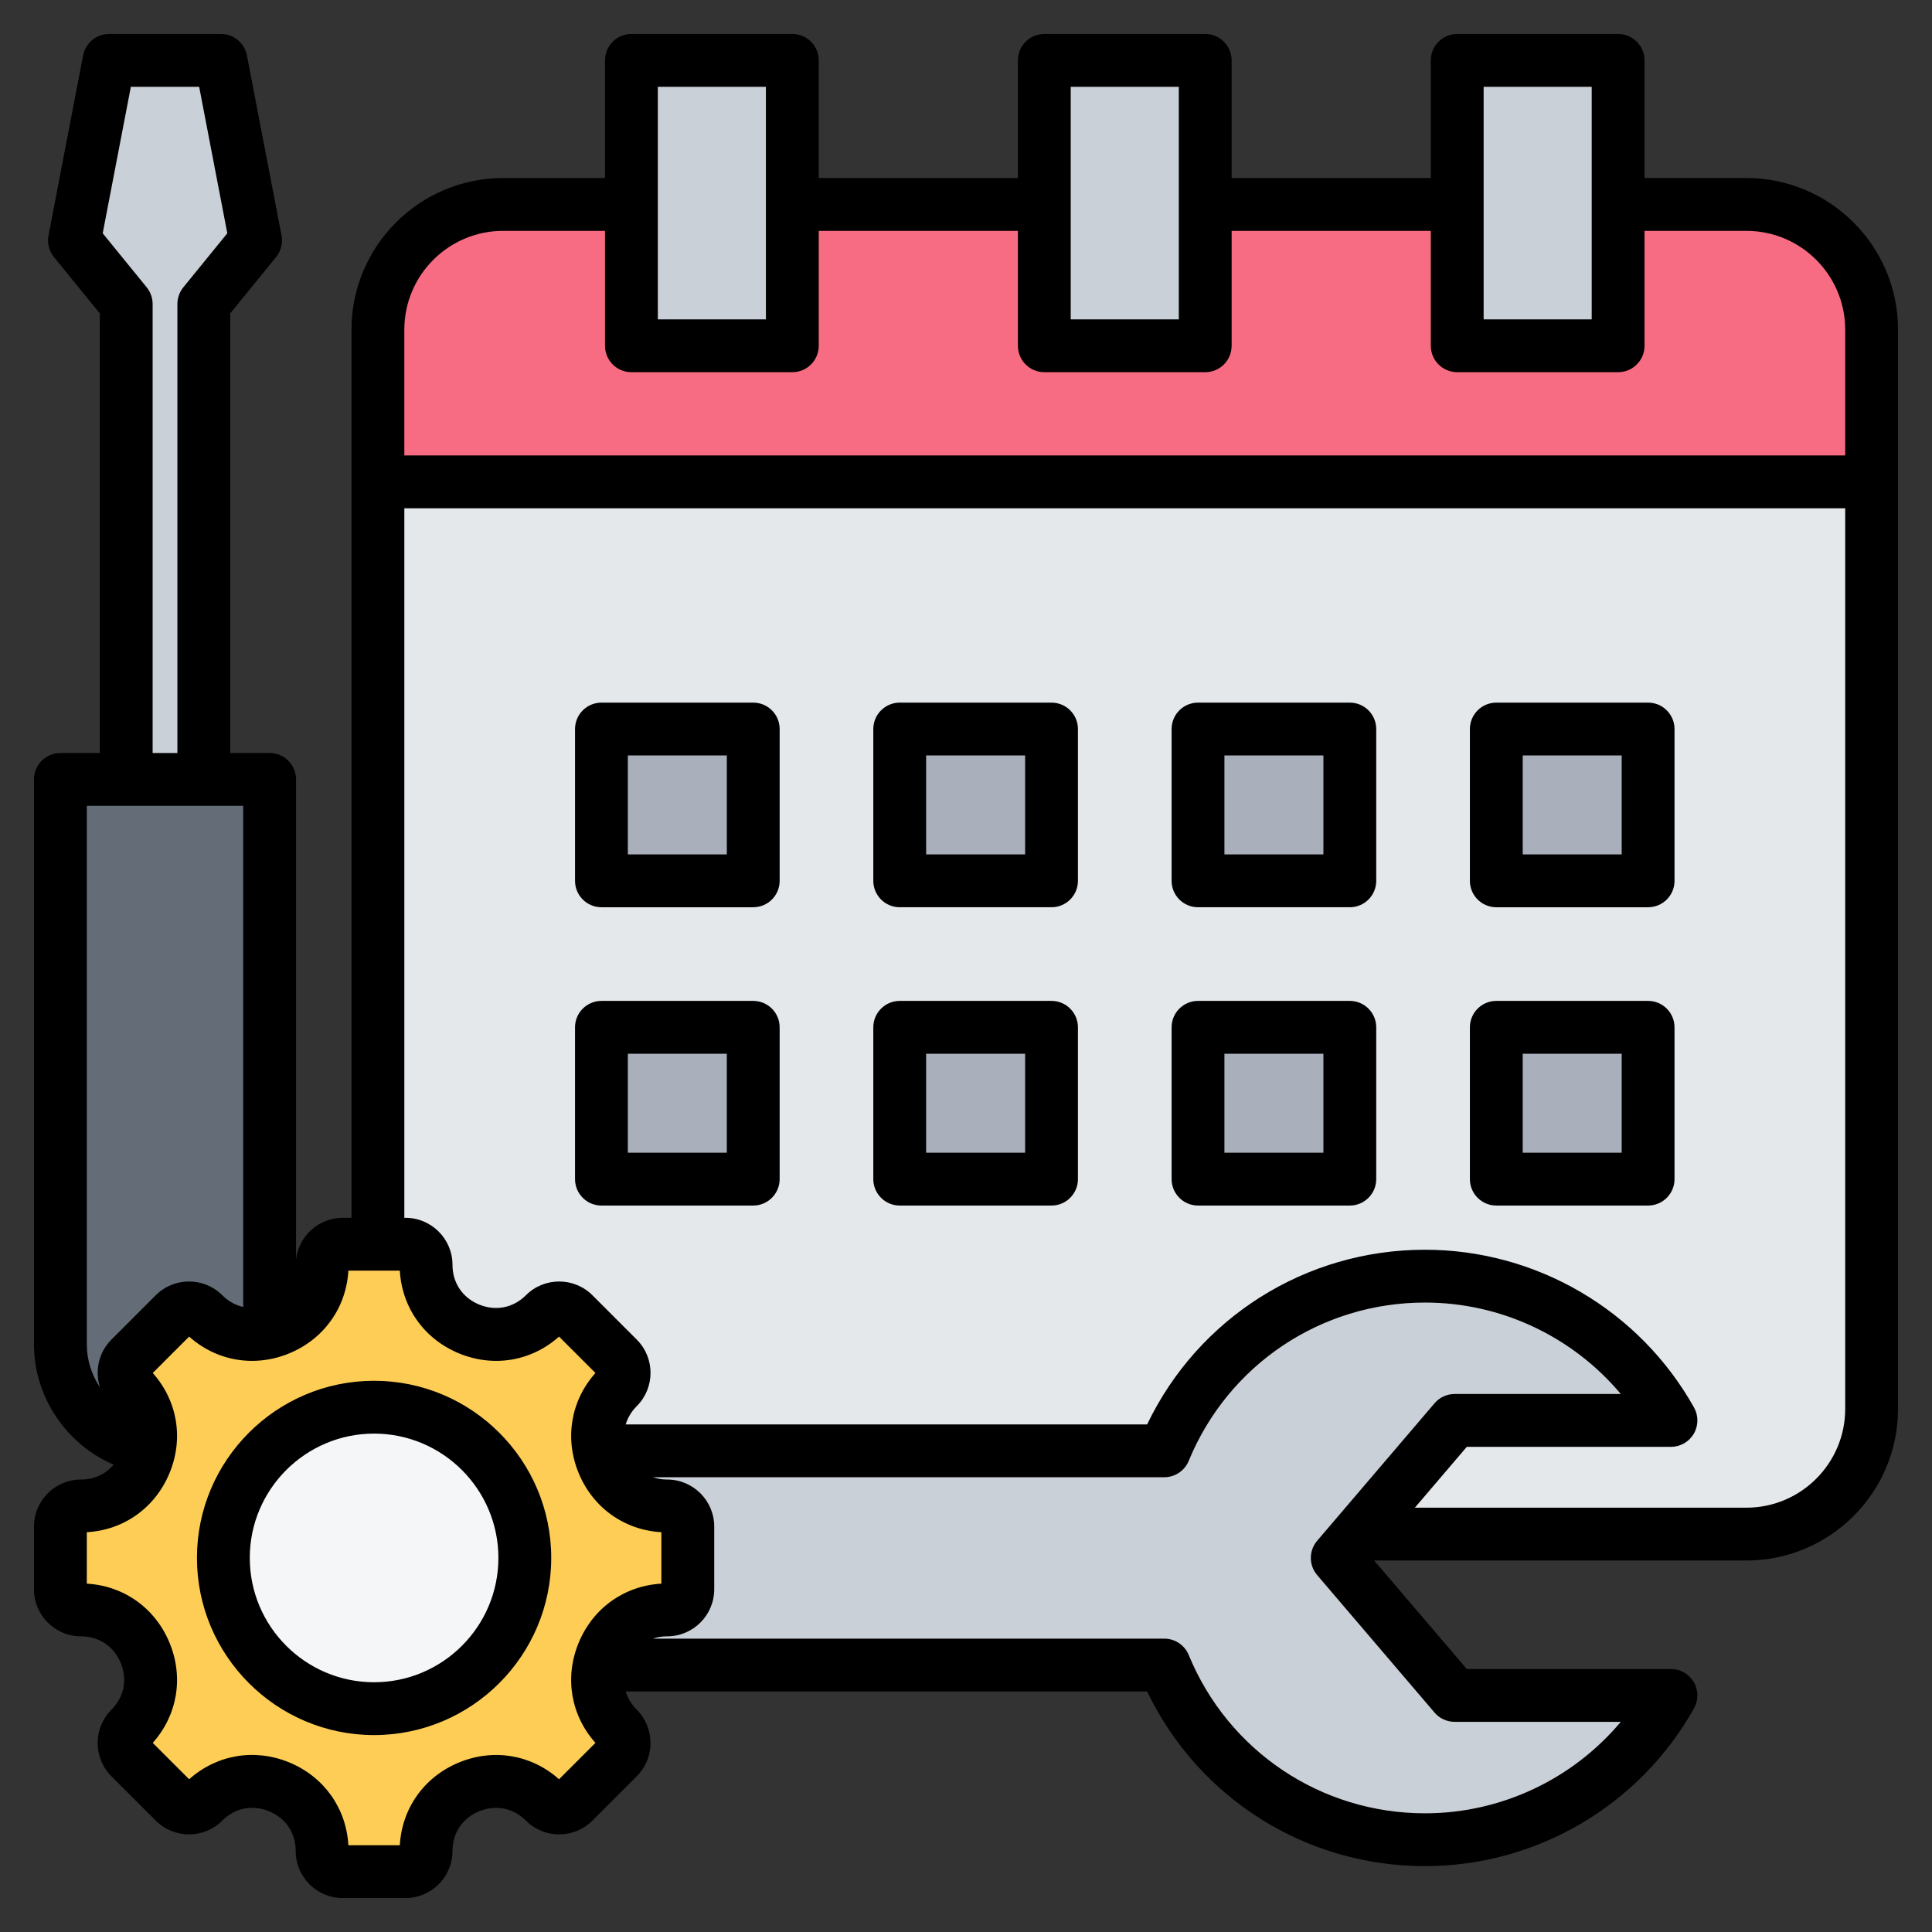
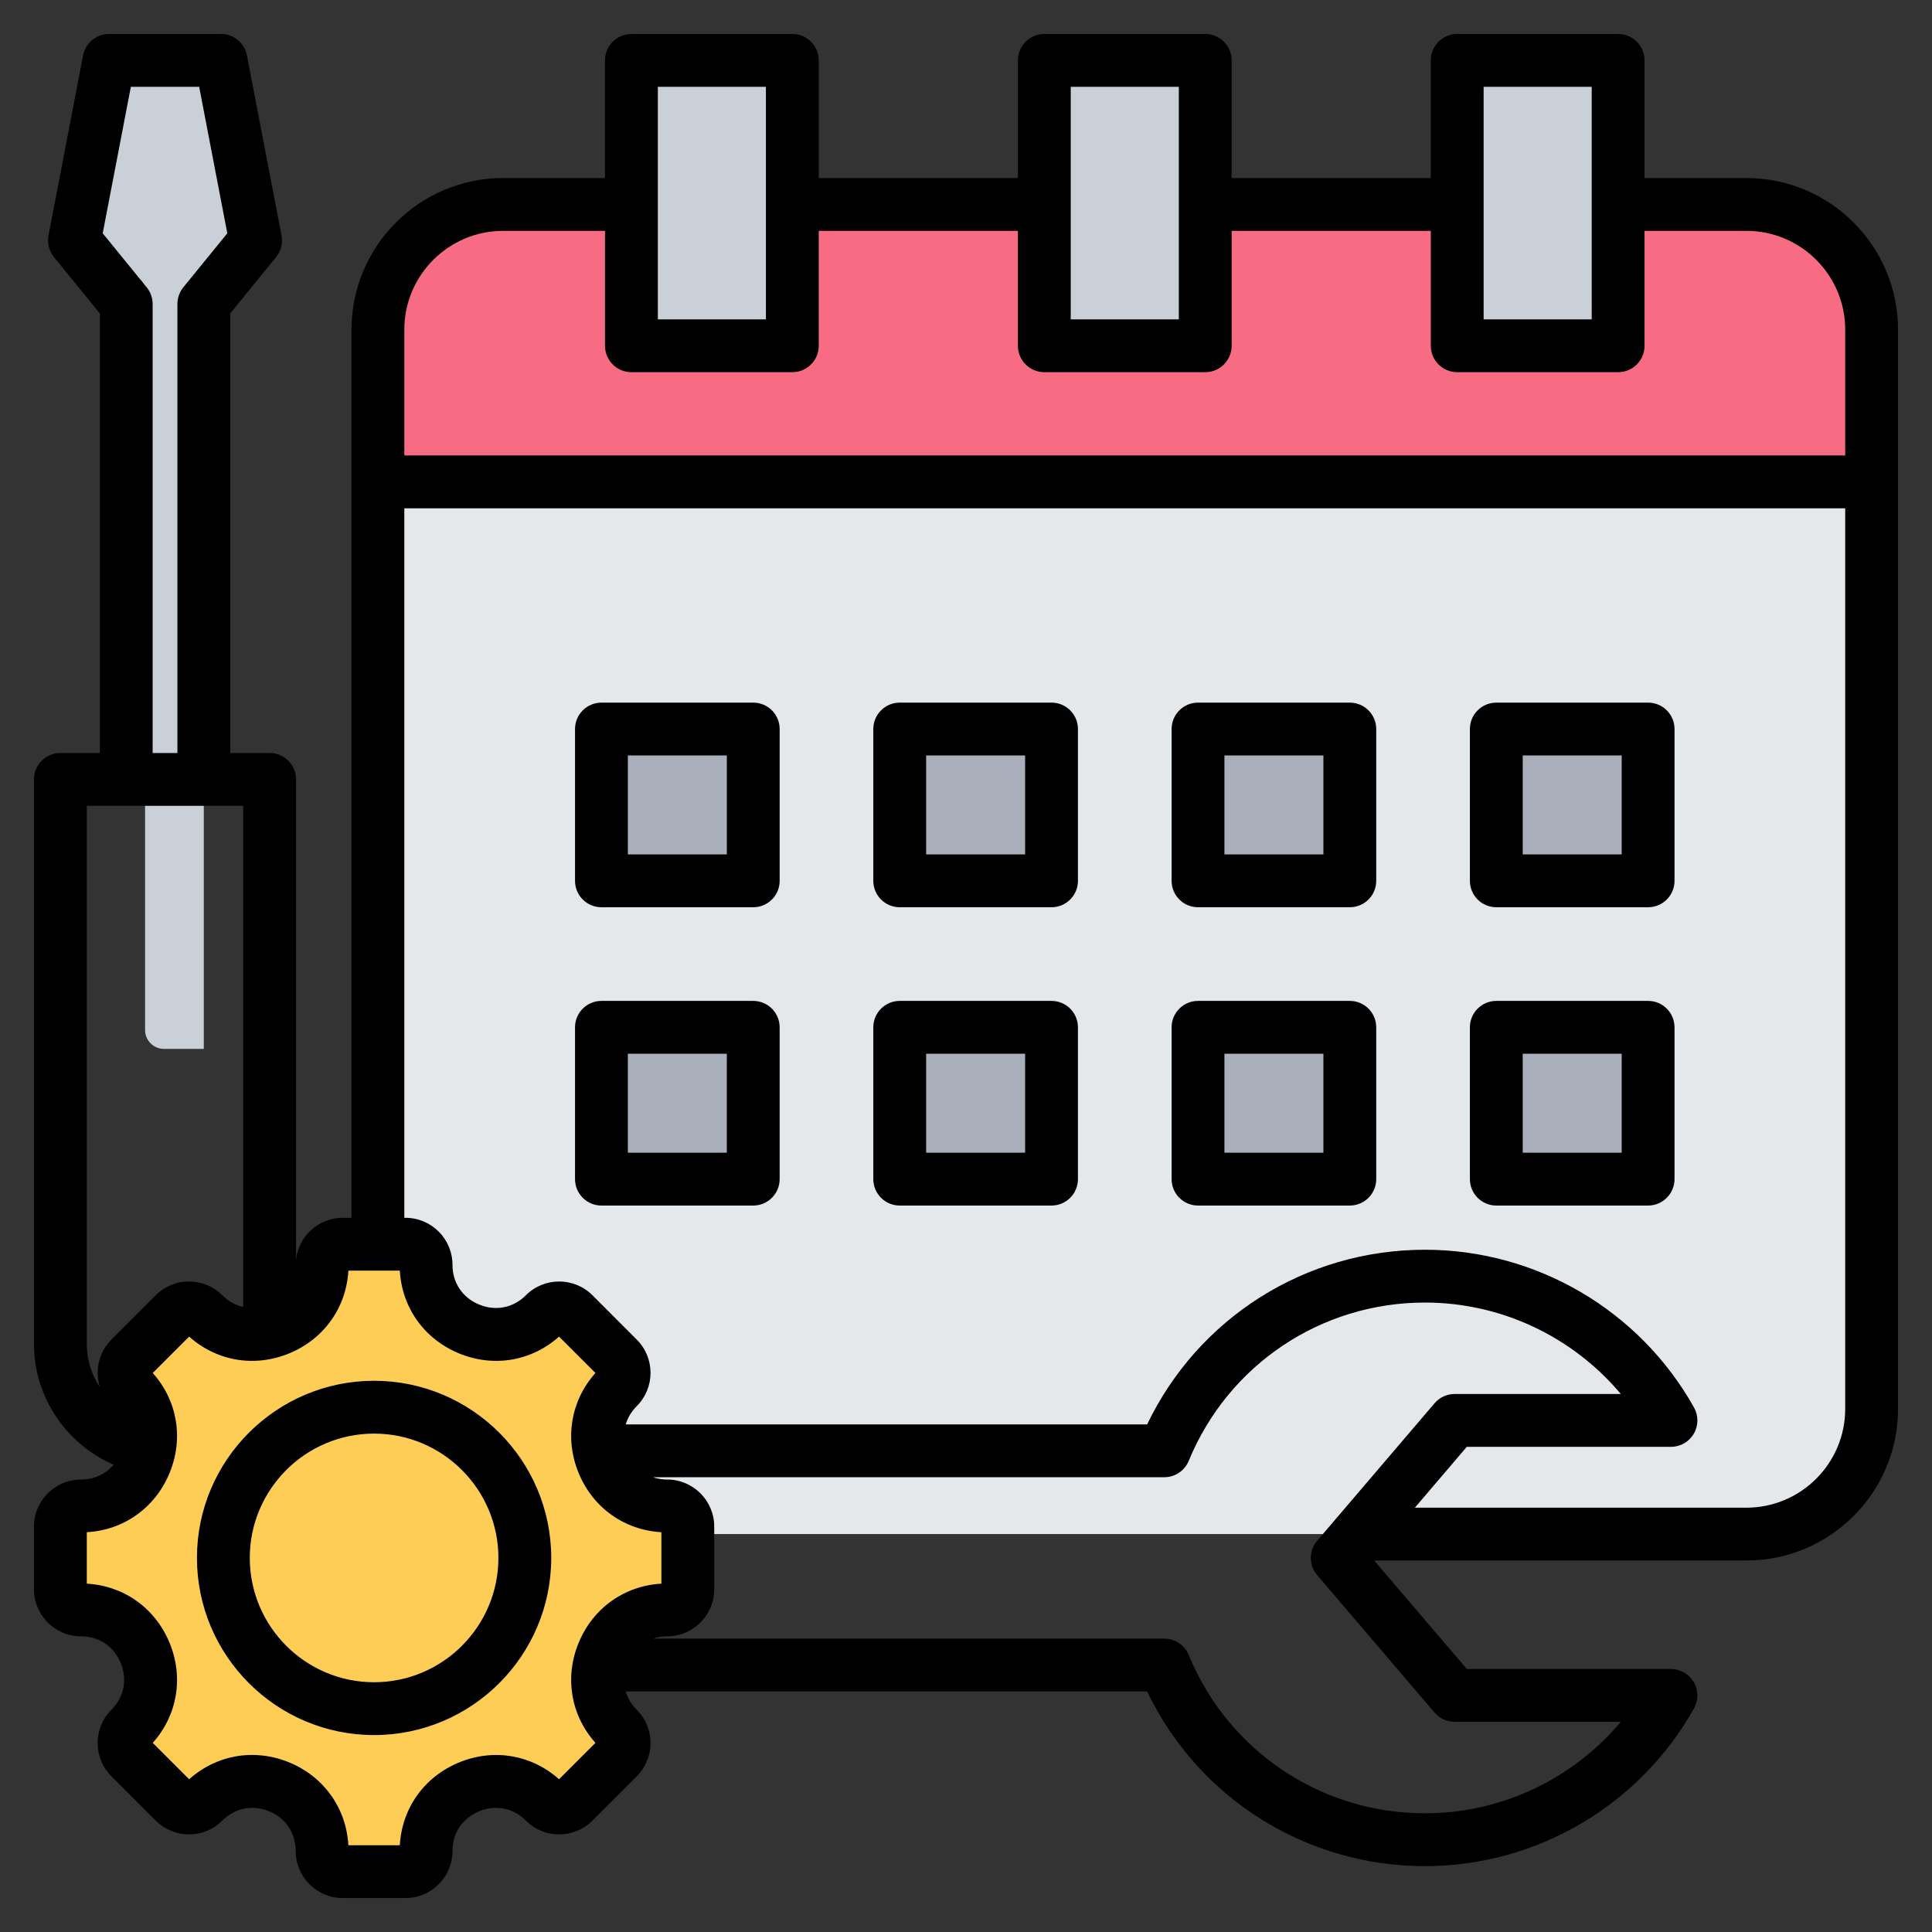
<svg xmlns="http://www.w3.org/2000/svg" id="Layer_1" enable-background="new 0 0 512 512" viewBox="0 0 512 512">
  <rect x="0" y="0" width="512" height="512" fill="#333333" stroke="none" />
  <g clip-rule="evenodd" fill-rule="evenodd">
    <g>
      <g>
        <path d="m462.818 54.176c18.25 0 33.182 14.932 33.182 33.182v286.004c0 18.25-14.932 33.182-33.182 33.182h-329.488c-18.25 0-33.182-14.932-33.182-33.182v-286.004c0-18.25 14.932-33.182 33.182-33.182z" fill="#e4e8eb" />
        <path d="m100.148 127.698h395.852v-40.34c0-18.25-14.932-33.182-33.182-33.182h-329.488c-18.25 0-33.182 14.932-33.182 33.182z" fill="#f76c82" />
        <path d="m391.175 16h32.643c2.754 0 5 2.246 5 5v65.631c0 2.754-2.246 5-5 5h-32.643c-2.754 0-5-2.246-5-5v-65.631c0-2.754 2.246-5 5-5zm-218.845 0h32.643c2.754 0 5 2.246 5 5v65.631c0 2.754-2.246 5-5 5h-32.643c-2.754 0-5-2.246-5-5v-65.631c0-2.754 2.246-5 5-5zm109.422 0h32.643c2.754 0 5 2.246 5 5v65.631c0 2.754-2.246 5-5 5h-32.643c-2.754 0-5-2.246-5-5v-65.631c.001-2.754 2.246-5 5-5z" fill="#cad0d7" />
        <path d="m199.614 228.429v-30.23c0-2.754-2.246-5-5-5h-30.23c-2.754 0-5 2.246-5 5v30.23c0 2.754 2.246 5 5 5h30.23c2.754 0 5-2.246 5-5zm79.05 0v-30.23c0-2.754-2.246-5-5-5h-30.23c-2.754 0-5 2.246-5 5v30.23c0 2.754 2.246 5 5 5h30.23c2.754 0 5-2.246 5-5zm79.05 0v-30.23c0-2.754-2.246-5-5-5h-30.23c-2.754 0-5 2.246-5 5v30.23c0 2.754 2.246 5 5 5h30.23c2.754 0 5-2.246 5-5zm79.05 0v-30.23c0-2.754-2.246-5-5-5h-30.23c-2.754 0-5 2.246-5 5v30.23c0 2.754 2.246 5 5 5h30.23c2.754 0 5-2.246 5-5zm-237.15 79.05v-30.23c0-2.754-2.246-5-5-5h-30.23c-2.754 0-5 2.246-5 5v30.23c0 2.754 2.246 5 5 5h30.23c2.754 0 5-2.246 5-5zm79.05 0v-30.23c0-2.754-2.246-5-5-5h-30.23c-2.754 0-5 2.246-5 5v30.23c0 2.754 2.246 5 5 5h30.23c2.754 0 5-2.246 5-5zm79.05 0v-30.23c0-2.754-2.246-5-5-5h-30.23c-2.754 0-5 2.246-5 5v30.23c0 2.754 2.246 5 5 5h30.23c2.754 0 5-2.246 5-5zm79.05 0v-30.23c0-2.754-2.246-5-5-5h-30.23c-2.754 0-5 2.246-5 5v30.23c0 2.754 2.246 5 5 5h30.23c2.754 0 5-2.246 5-5z" fill="#a9b0bb" />
      </g>
-       <path d="m357.151 409.617 26.84-31.44c.984-1.152 2.288-1.753 3.803-1.753h45.856c1.936 0 3.595-1.022 4.466-2.752.87-1.729.704-3.67-.448-5.225-13.605-18.359-35.427-30.261-60.032-30.261-30.073 0-55.987 17.776-67.823 43.393-.837 1.811-2.543 2.903-4.538 2.903h-205.33c-2.754 0-5 2.246-5 5v46.763c0 2.754 2.246 5 5 5h205.33c1.995 0 3.701 1.092 4.538 2.903 11.836 25.616 37.751 43.393 67.823 43.393 24.604 0 46.427-11.902 60.032-30.261 1.152-1.555 1.319-3.496.448-5.225s-2.53-2.752-4.466-2.752h-45.856c-1.515 0-2.819-.601-3.803-1.754l-26.84-31.439c-1.608-1.884-1.608-4.608 0-6.493z" fill="#cad0d7" />
      <g>
-         <path d="m32.322 79.183-11.124-13.666c-.966-1.187-1.321-2.597-1.032-4.1l7.948-41.361c.456-2.377 2.489-4.056 4.91-4.056h21.405c2.421 0 4.453 1.679 4.91 4.056l7.948 41.361c.289 1.503-.066 2.913-1.032 4.1l-11.124 13.667c-.756.929-1.122 1.958-1.122 3.156v195.625c0 2.754-2.246 5-5 5h-10.565c-2.754 0-5-2.246-5-5v-195.626c0-1.197-.366-2.227-1.122-3.156z" fill="#cad0d7" />
-         <path d="m16 211.548v144.693c0 15.246 12.476 27.726 27.726 27.726s27.727-12.477 27.727-27.726v-144.693c0-2.754-2.246-5-5-5h-45.453c-2.754.001-5 2.246-5 5z" fill="#636c77" />
+         <path d="m32.322 79.183-11.124-13.666c-.966-1.187-1.321-2.597-1.032-4.1l7.948-41.361c.456-2.377 2.489-4.056 4.91-4.056h21.405c2.421 0 4.453 1.679 4.91 4.056l7.948 41.361c.289 1.503-.066 2.913-1.032 4.1l-11.124 13.667c-.756.929-1.122 1.958-1.122 3.156v195.625h-10.565c-2.754 0-5-2.246-5-5v-195.626c0-1.197-.366-2.227-1.122-3.156z" fill="#cad0d7" />
      </g>
      <g>
        <path d="m176.812 426.638c-16.372 0-24.586 19.835-13.01 31.411 2.132 2.132 2.132 5.591 0 7.723l-11.757 11.757c-2.132 2.133-5.591 2.133-7.723 0-11.576-11.576-31.41-3.362-31.41 13.01 0 3.017-2.445 5.461-5.461 5.461h-16.628c-3.015 0-5.461-2.444-5.461-5.461 0-16.392-19.82-24.601-31.411-13.01-2.132 2.133-5.591 2.133-7.723 0l-11.758-11.757c-2.132-2.133-2.132-5.591 0-7.723 11.576-11.576 3.362-31.411-13.01-31.411-3.017 0-5.461-2.445-5.461-5.461v-16.626c0-3.016 2.444-5.461 5.461-5.461 16.372 0 24.586-19.834 13.01-31.41-2.132-2.132-2.132-5.591 0-7.723l11.758-11.758c2.132-2.132 5.591-2.132 7.723 0 11.576 11.576 31.411 3.362 31.411-13.01 0-3.017 2.445-5.461 5.461-5.461h16.627c3.016 0 5.461 2.444 5.461 5.461 0 16.372 19.834 24.586 31.41 13.01 2.132-2.132 5.591-2.132 7.723 0l11.757 11.758c2.132 2.133 2.132 5.591 0 7.723-11.576 11.576-3.362 31.41 13.01 31.41 3.018 0 5.461 2.445 5.461 5.461v16.626c.001 3.015-2.443 5.461-5.46 5.461z" fill="#fdcd56" />
-         <path d="m99.137 452.807c22 0 39.943-17.943 39.943-39.944 0-22-17.943-39.943-39.943-39.943-22.001 0-39.944 17.943-39.944 39.943 0 22.001 17.943 39.944 39.944 39.944z" fill="#f4f6f8" />
      </g>
    </g>
    <path d="m99.137 445.811c-18.164 0-32.943-14.782-32.943-32.953 0-18.156 14.779-32.939 32.943-32.939 18.167 0 32.945 14.782 32.945 32.939.001 18.17-14.778 32.953-32.945 32.953zm0-79.888c-25.884 0-46.942 21.06-46.942 46.935 0 25.894 21.058 46.954 46.942 46.954 25.886 0 46.944-21.06 46.944-46.954 0-25.875-21.058-46.935-46.944-46.935zm93.479-60.442h-26.23v-26.232h26.23zm7-40.233h-40.23c-3.866 0-7 3.139-7 7.003v40.228c0 3.859 3.134 7.003 7 7.003h40.23c3.864 0 6.999-3.144 6.999-7.003v-40.228c0-3.864-3.134-7.003-6.999-7.003zm151.099 40.233h-26.23v-26.232h26.23zm7.001-40.233h-40.229c-3.866 0-7 3.139-7 7.003v40.228c0 3.859 3.134 7.003 7 7.003h40.229c3.866 0 6.999-3.144 6.999-7.003v-40.228c-.001-3.864-3.133-7.003-6.999-7.003zm72.05 40.233h-26.23v-26.232h26.23zm6.999-40.233h-40.229c-3.866 0-7 3.139-7 7.003v40.228c0 3.859 3.134 7.003 7 7.003h40.229c3.866 0 7-3.144 7-7.003v-40.228c0-3.864-3.134-7.003-7-7.003zm-86.05-38.817h-26.23v-26.232h26.23zm7.001-40.229h-40.229c-3.866 0-7 3.134-7 6.998v40.228c0 3.864 3.134 6.998 7 6.998h40.229c3.866 0 6.999-3.134 6.999-6.998v-40.228c-.001-3.863-3.133-6.998-6.999-6.998zm-86.05 40.229h-26.23v-26.232h26.23zm6.998-40.229h-40.228c-3.865 0-7.001 3.134-7.001 6.998v40.228c0 3.864 3.136 6.998 7.001 6.998h40.228c3.866 0 7.001-3.134 7.001-6.998v-40.228c0-3.863-3.135-6.998-7.001-6.998zm-6.998 119.279h-26.23v-26.232h26.23zm6.998-40.233h-40.228c-3.865 0-7.001 3.139-7.001 7.003v40.228c0 3.859 3.136 7.003 7.001 7.003h40.228c3.866 0 7.001-3.144 7.001-7.003v-40.228c0-3.864-3.135-7.003-7.001-7.003zm151.102-38.817h-26.23v-26.232h26.23zm6.999-40.229h-40.229c-3.866 0-7 3.134-7 6.998v40.228c0 3.864 3.134 6.998 7 6.998h40.229c3.866 0 7-3.134 7-6.998v-40.228c0-3.863-3.134-6.998-7-6.998zm-244.149 40.229h-26.23v-26.232h26.23zm7-40.229h-40.23c-3.866 0-7 3.134-7 6.998v40.228c0 3.864 3.134 6.998 7 6.998h40.23c3.864 0 6.999-3.134 6.999-6.998v-40.228c0-3.863-3.134-6.998-6.999-6.998zm263.202 213.347c14.437 0 26.18-11.747 26.18-26.19v-238.661h-381.849v188.031h.303c6.87 0 12.46 5.591 12.46 12.462 0 4.758 2.633 8.688 7.043 10.518 4.41 1.821 9.052.899 12.418-2.461 4.859-4.857 12.764-4.857 17.623 0l11.756 11.761c4.859 4.862 4.859 12.758.002 17.62-1.426 1.431-2.408 3.082-2.934 4.852h138.182c13.567-28.27 41.971-46.29 73.635-46.29 29.53 0 56.85 16.02 71.297 41.81 1.215 2.17 1.189 4.819-.066 6.961-1.256 2.146-3.556 3.459-6.039 3.459h-54.112l-13.762 16.128zm-77.329 56.752h44.04c-12.738 15.192-31.691 24.242-51.891 24.242-27.555 0-52.136-16.472-62.618-41.96-1.079-2.621-3.637-4.33-6.473-4.33h-135.504c1.173-.405 2.438-.612 3.771-.612 6.872 0 12.461-5.591 12.461-12.462v-16.627c0-6.871-5.589-12.462-12.461-12.462-1.333 0-2.597-.207-3.773-.612h135.506c2.836 0 5.394-1.708 6.473-4.33 10.482-25.489 35.063-41.96 62.618-41.96 20.2 0 39.153 9.05 51.891 24.232h-44.04c-2.047 0-3.993.899-5.323 2.461l-31.107 36.44c-2.235 2.621-2.235 6.466 0 9.088l31.107 36.44c1.331 1.562 3.276 2.452 5.323 2.452zm-237.335 15.22 9.644-9.643c-6.532-7.318-8.245-17.357-4.436-26.557 3.809-9.191 12.117-15.079 21.912-15.639v-13.634c-9.795-.56-18.103-6.448-21.912-15.639-3.809-9.201-2.097-19.239 4.436-26.557l-9.644-9.643c-7.322 6.532-17.36 8.241-26.557 4.433-9.197-3.812-15.082-12.123-15.641-21.912h-13.635c-.559 9.789-6.445 18.1-15.641 21.912-9.199 3.807-19.235 2.099-26.557-4.433l-9.644 9.643c6.533 7.318 8.247 17.357 4.436 26.548-3.809 9.2-12.117 15.088-21.913 15.648v13.634c9.795.56 18.104 6.447 21.913 15.639 3.811 9.2 2.097 19.239-4.436 26.557l9.644 9.643c7.328-6.542 17.367-8.25 26.56-4.452 9.196 3.812 15.078 12.133 15.637 21.931h13.635c.559-9.798 6.443-18.1 15.641-21.912 9.196-3.808 19.235-2.1 26.558 4.433zm-125.152-257.971h41.453v132.809c-2.033-.447-3.94-1.497-5.552-3.111-4.859-4.857-12.764-4.857-17.622 0l-11.756 11.761c-3.412 3.412-4.418 8.321-3.039 12.632-2.195-3.299-3.483-7.229-3.483-11.403v-142.688zm15.872-137.407-11.657-14.321 7.46-38.821h18.102l7.458 38.821-11.656 14.321c-1.015 1.247-1.57 2.81-1.57 4.419v118.987h-6.565v-118.987c0-1.609-.555-3.172-1.572-4.419zm94.457-14.965h27.002v30.454c0 3.868 3.132 6.998 6.998 6.998h42.643c3.866 0 7-3.13 7-6.998v-30.454h52.779v30.454c0 3.868 3.135 6.998 7.001 6.998h42.641c3.866 0 7-3.13 7-6.998v-30.454h52.781v30.454c0 3.868 3.134 6.998 7.001 6.998h42.643c3.864 0 6.998-3.13 6.998-6.998v-30.454h27c14.437 0 26.18 11.747 26.18 26.181v33.339h-381.849v-33.34c0-14.434 11.745-26.18 26.182-26.18zm41.001-38.177v61.632h28.642v-61.632zm109.422 0v61.632h28.642v-61.632zm109.423 0v61.632h28.642v-61.632zm69.641 24.175h-27v-31.173c0-3.868-3.134-7.003-6.998-7.003h-42.643c-3.866 0-7.001 3.134-7.001 7.003v31.174h-52.781v-31.174c0-3.868-3.134-7.003-7-7.003h-42.641c-3.866 0-7.001 3.134-7.001 7.003v31.174h-52.779v-31.174c0-3.868-3.134-7.003-7-7.003h-42.643c-3.866 0-6.998 3.134-6.998 7.003v31.174h-27.002c-22.156 0-40.181 18.025-40.181 40.182v235.371h-2.326c-6.382 0-11.652 4.819-12.37 11.022v-127.205c0-3.864-3.134-6.998-7.001-6.998h-10.443v-116.497l12.148-14.924c1.307-1.605 1.836-3.708 1.445-5.741l-9.168-47.707c-.633-3.294-3.517-5.68-6.874-5.68h-29.665c-3.357 0-6.241 2.386-6.875 5.68l-9.166 47.707c-.392 2.033.138 4.137 1.445 5.741l12.146 14.924v116.497h-10.445c-3.866 0-7.001 3.134-7.001 6.998v149.69c0 14.053 8.637 26.534 21.108 31.913-2.098 2.508-5.145 3.939-8.646 3.939-6.872 0-12.461 5.591-12.461 12.462v16.627c0 6.871 5.589 12.462 12.461 12.462 4.759 0 8.692 2.631 10.519 7.04 1.826 4.41.907 9.05-2.458 12.42-4.859 4.862-4.859 12.758 0 17.62l11.756 11.761c4.859 4.861 12.764 4.861 17.622 0 3.374-3.37 8.017-4.302 12.424-2.471 4.407 1.817 7.037 5.761 7.037 10.528 0 6.871 5.59 12.462 12.46 12.462h16.628c6.87 0 12.46-5.591 12.46-12.462 0-4.758 2.633-8.688 7.043-10.518 4.41-1.831 9.052-.909 12.418 2.461 4.857 4.861 12.762 4.861 17.623 0l11.758-11.761c4.857-4.861 4.857-12.758-.002-17.62-1.424-1.431-2.408-3.083-2.932-4.852h138.182c13.567 28.27 41.973 46.29 73.635 46.29 29.53 0 56.85-16.02 71.297-41.819 1.215-2.16 1.189-4.81-.066-6.961-1.256-2.137-3.556-3.459-6.039-3.459h-54.112l-24.551-28.75h98.652c22.156 0 40.181-18.03 40.181-40.191v-286c.002-22.157-18.023-40.182-40.179-40.182z" />
  </g>
</svg>